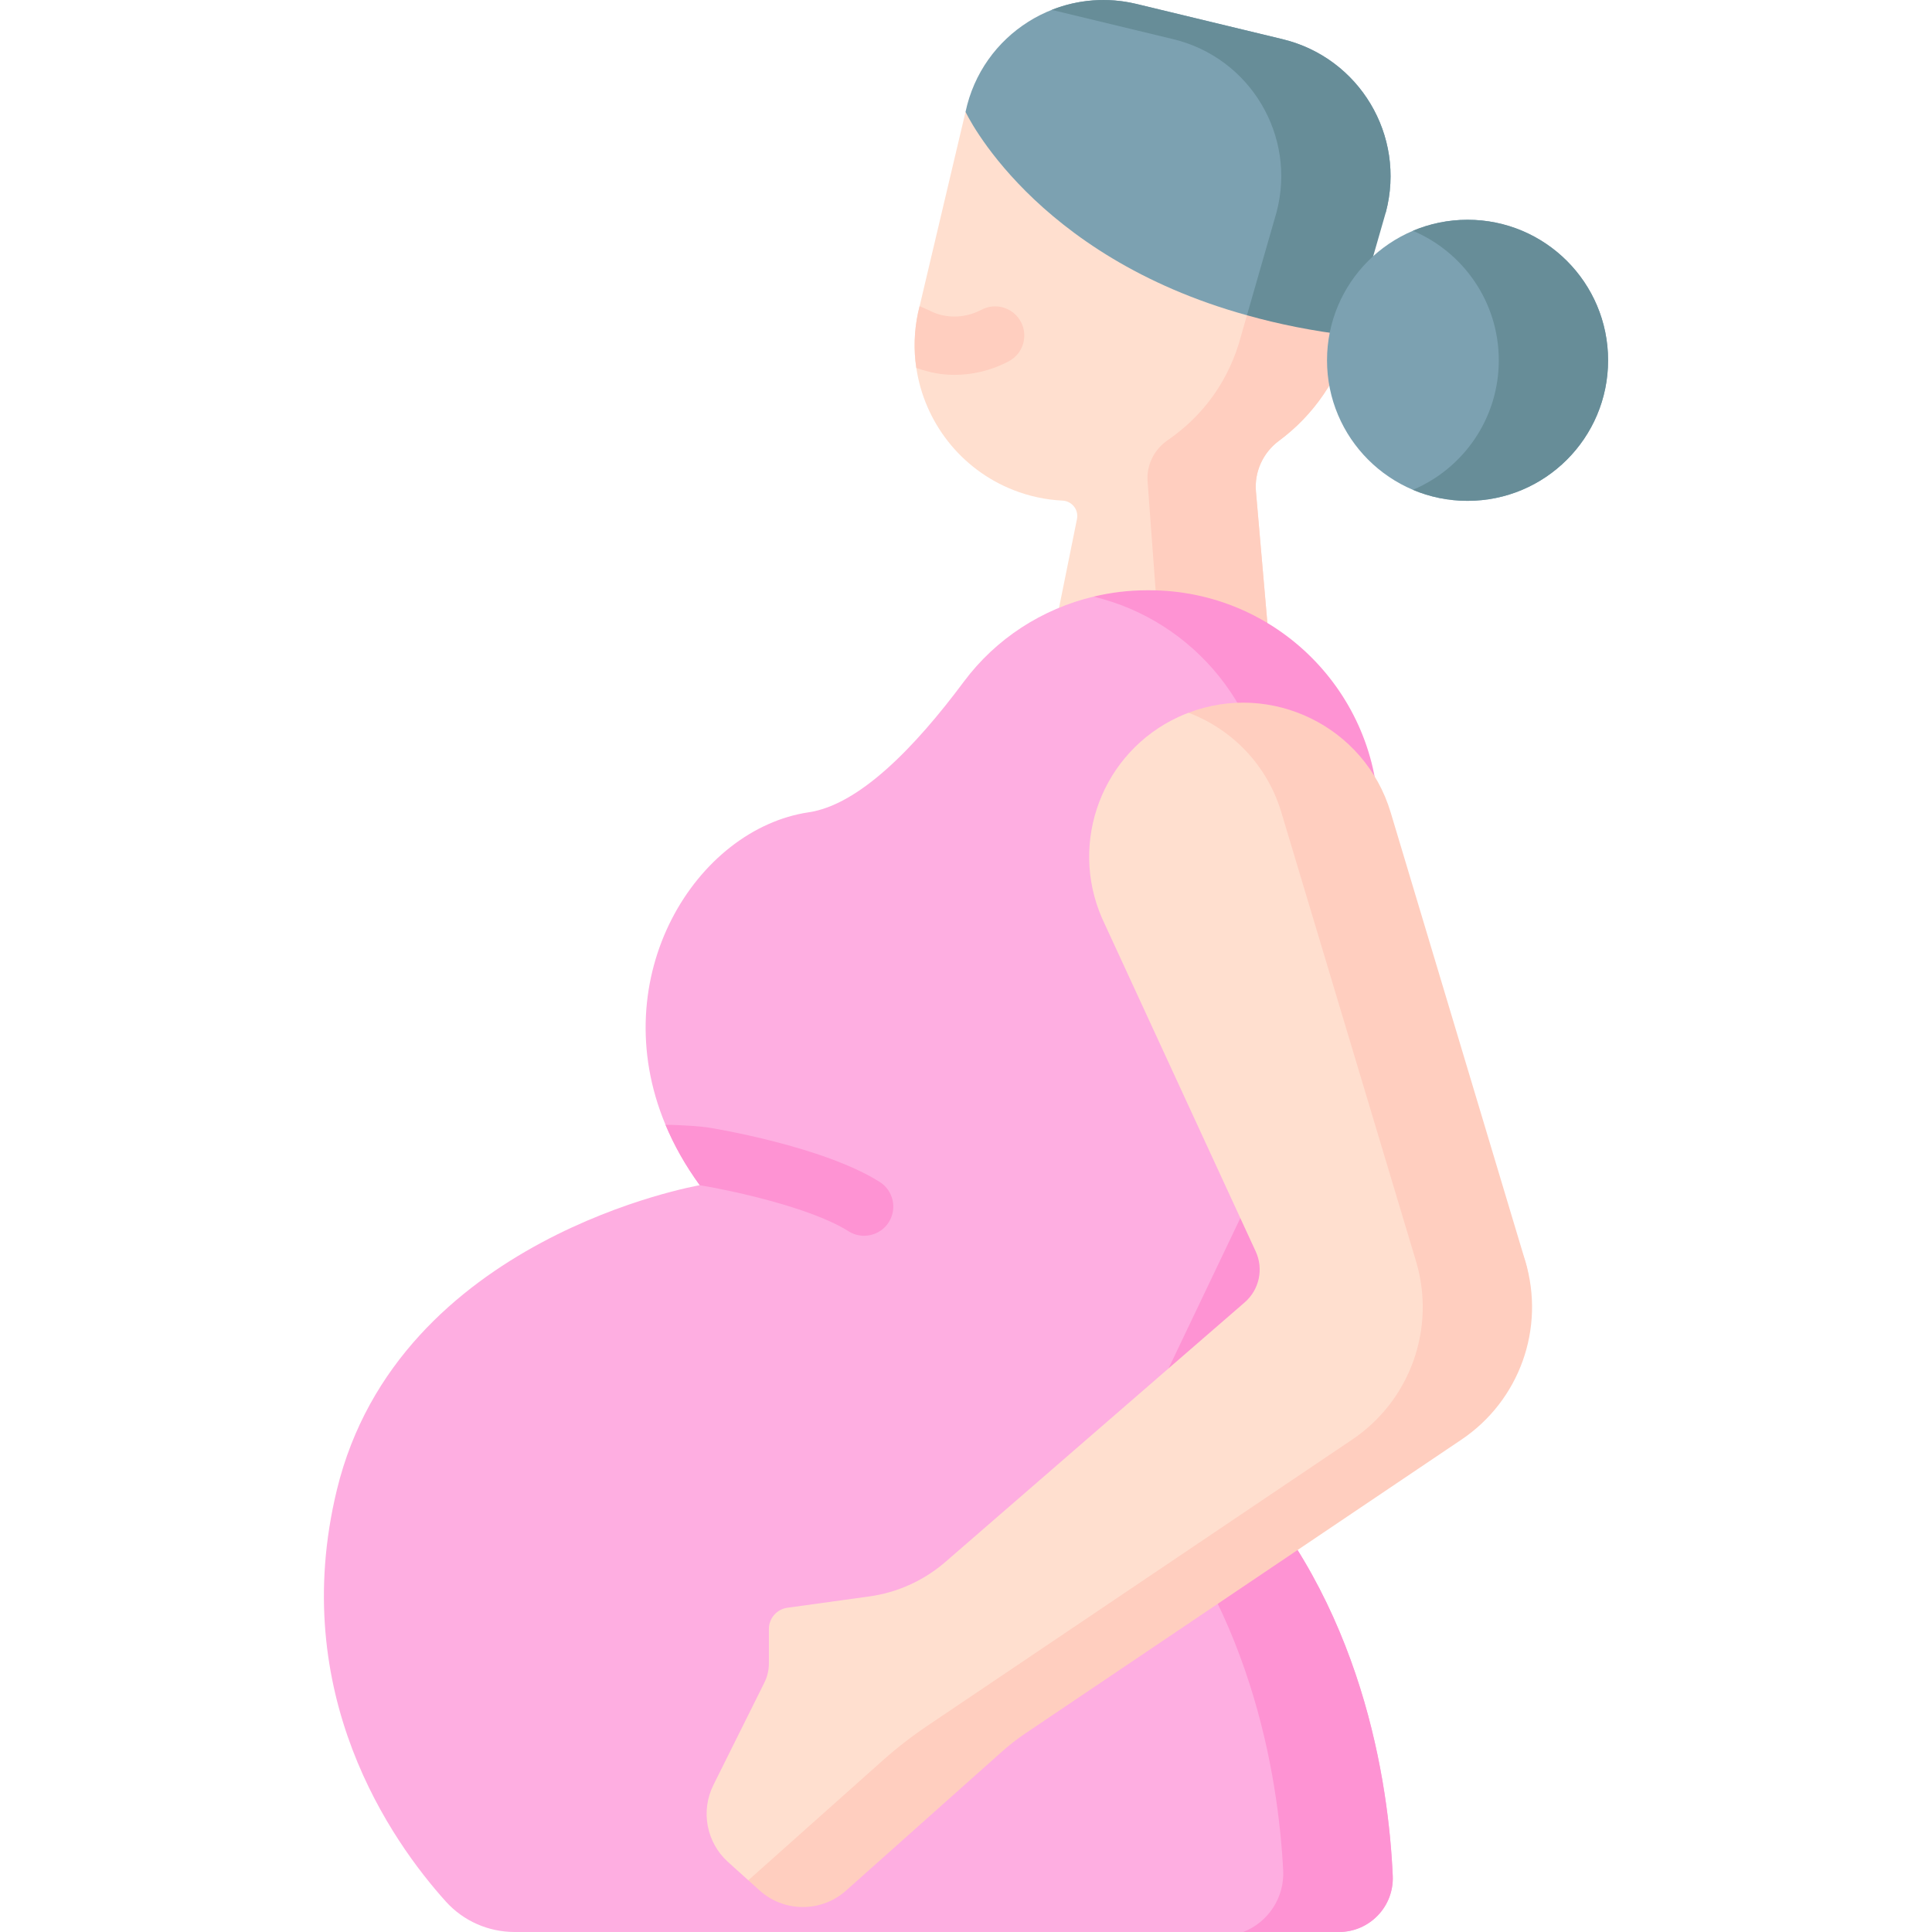
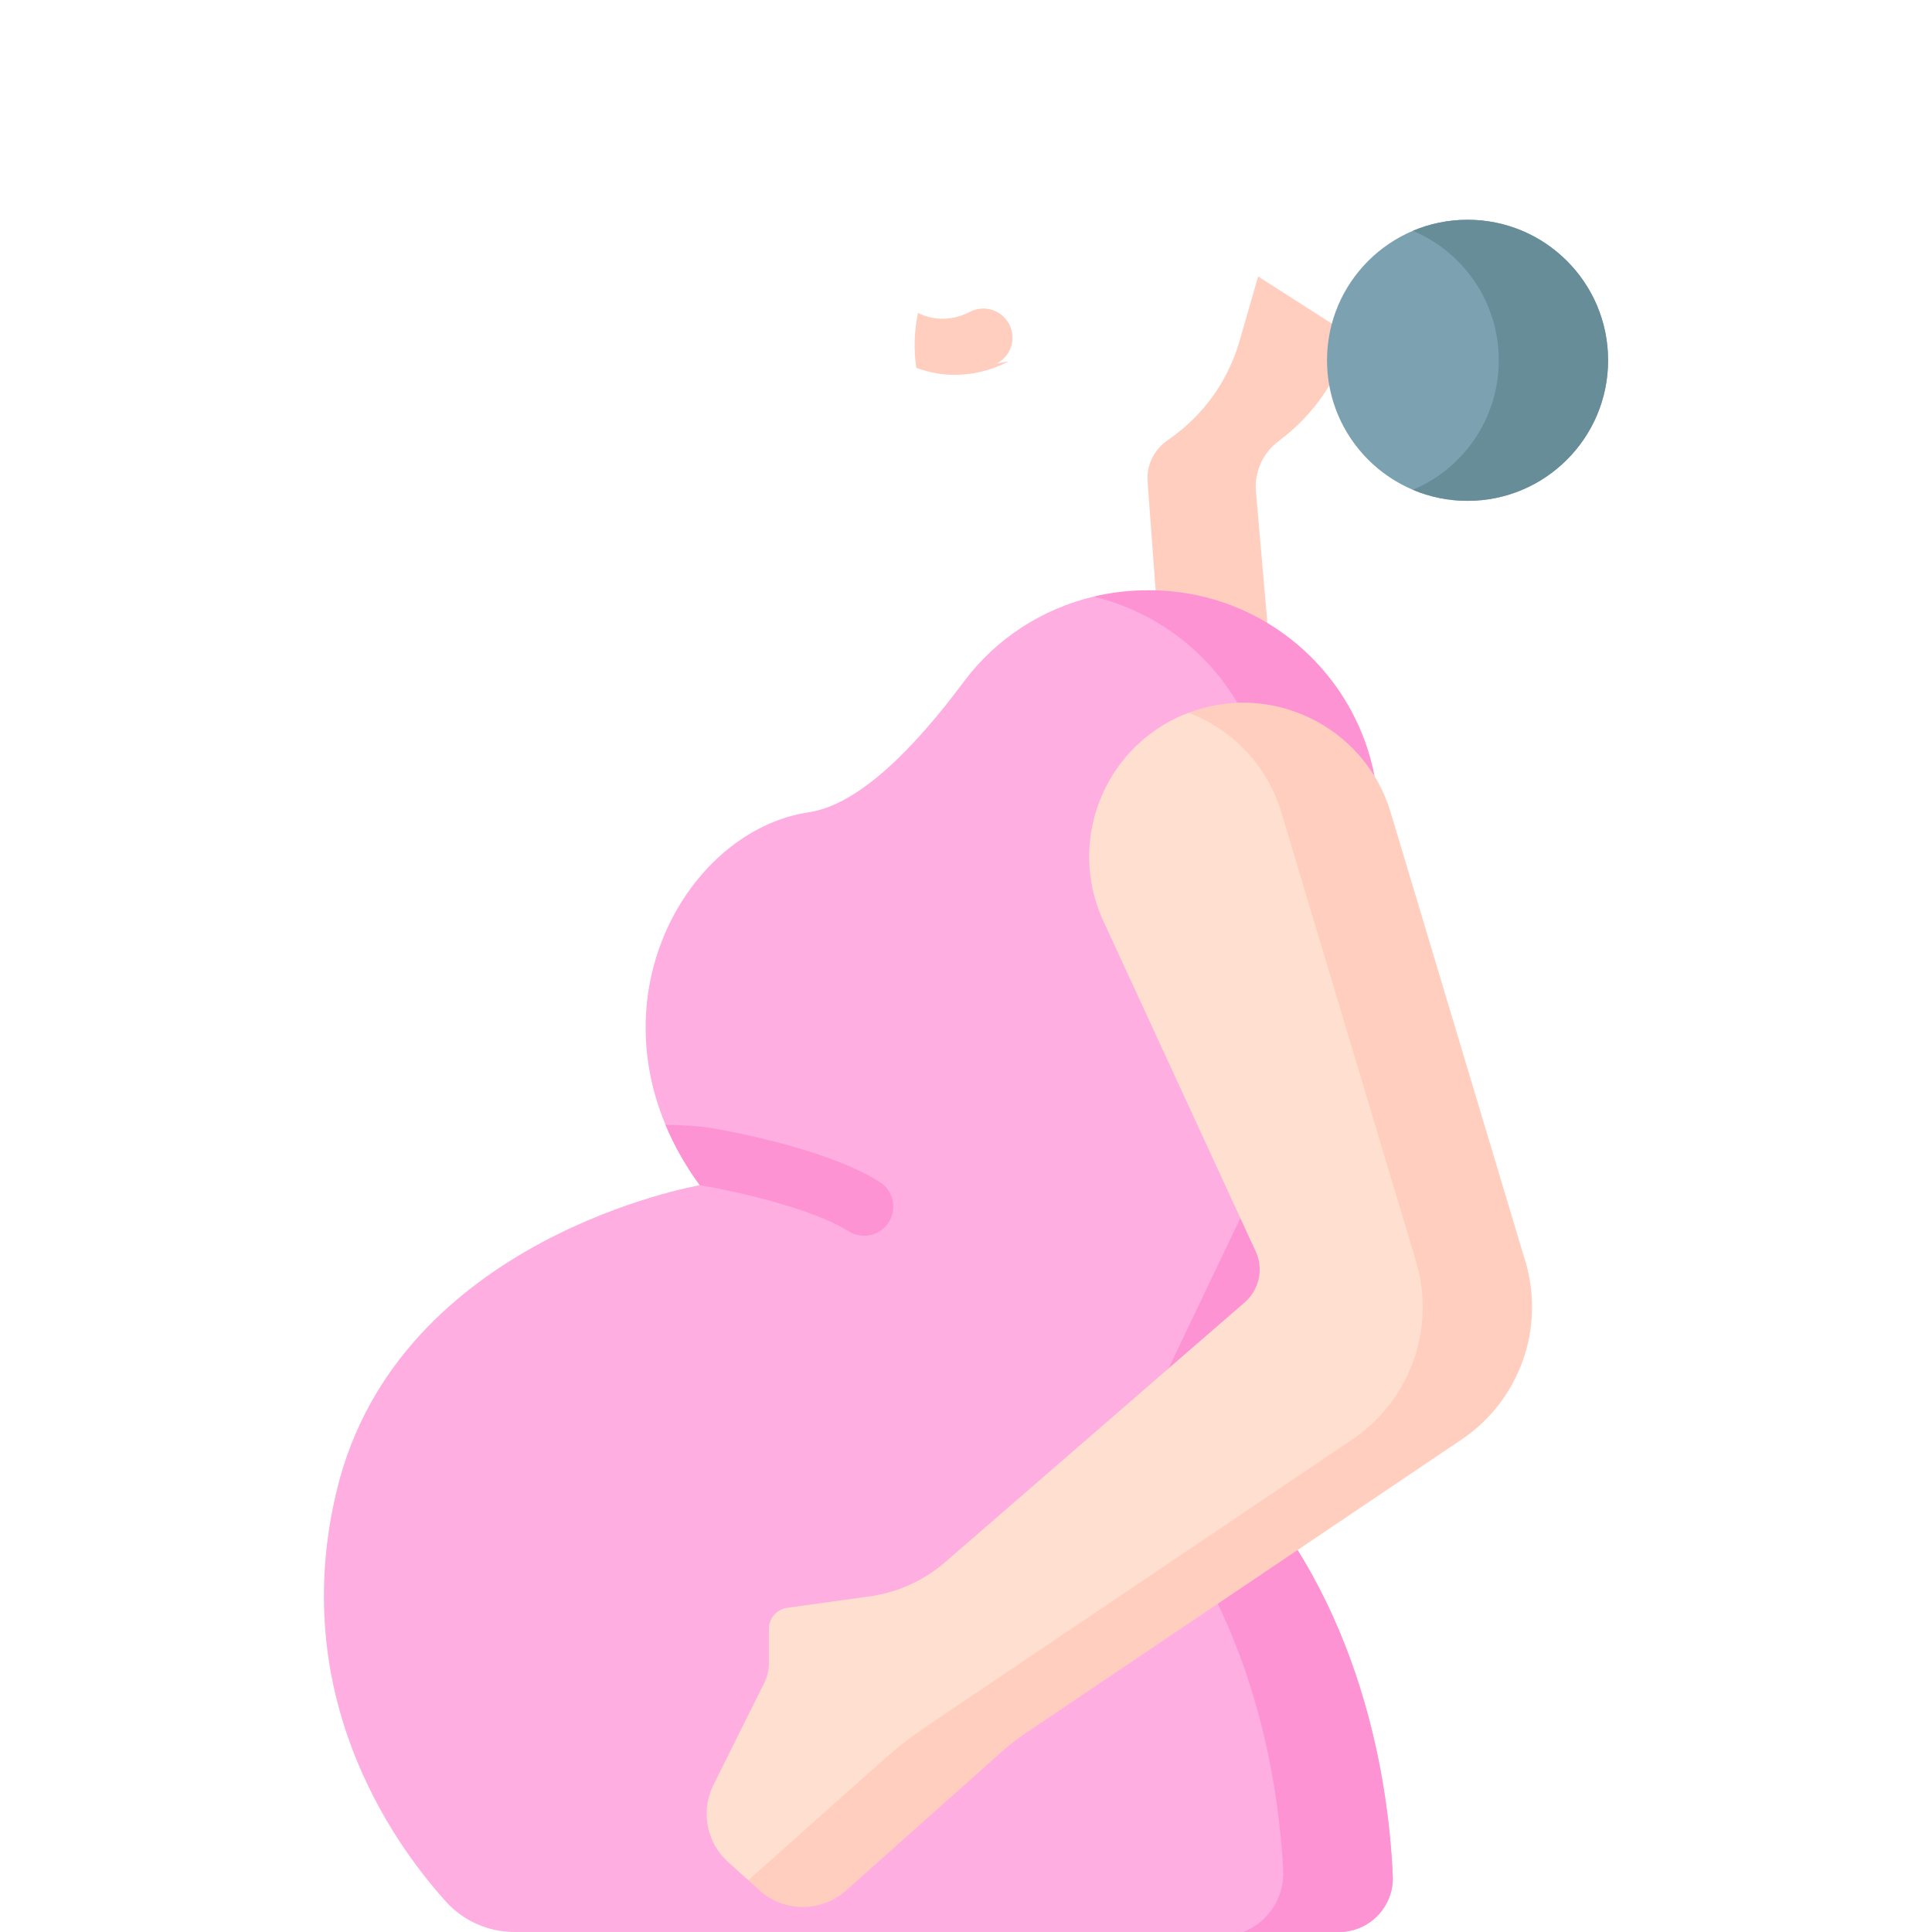
<svg xmlns="http://www.w3.org/2000/svg" id="Capa_1" height="512" viewBox="0 0 512 512" width="512">
  <g>
-     <path d="m357.875 88.915c-2.998 11.373-9.776 21.119-18.914 27.887-4.244 3.132-6.583 8.231-6.119 13.485l3.029 34.81-29.072-1.246-26.476-1.133 5.089-25.167c.495-2.462-1.329-4.759-3.832-4.883-4.43-.216-8.818-1.154-12.991-2.792-14.083-5.532-23.632-18.111-25.755-32.379-.711-4.749-.587-9.673.453-14.598l.422-1.762 12.166-51.499 56.32 30.03 21.211 13.588z" fill="#ffdfcf" />
    <path d="m357.875 88.915c-2.998 11.373-9.776 21.119-18.914 27.887-4.244 3.132-6.583 8.231-6.119 13.485l3.029 34.81-29.072-1.246-2.678-36.273c-.33-4.327 1.741-8.448 5.316-10.91 9.539-6.562 16.37-15.957 19.481-27.753l4.492-15.659z" fill="#ffcebf" />
-     <path d="m367.269 56.221-36.815 27.326c-56.846-15.74-74.575-53.905-74.575-53.905 4.352-20.59 24.847-33.519 45.301-28.594l38.727 9.34c20.36 4.915 32.705 25.588 27.362 45.833z" fill="#7ca1b1" />
-     <path d="m339.907 10.388-38.727-9.34c-7.776-1.873-15.556-1.159-22.455 1.57l32.217 7.77c20.36 4.915 32.705 25.588 27.362 45.834l-7.85 27.326c8.296 2.334 17.411 4.191 27.423 5.369l9.392-32.695c5.343-20.246-7.002-40.919-27.362-45.834z" fill="#678d98" />
    <circle cx="388.917" cy="95.486" fill="#7ca1b1" r="37.243" />
    <path d="m388.917 58.243c-5.137 0-10.031 1.04-14.483 2.921 13.375 5.651 22.761 18.89 22.761 34.322s-9.386 28.672-22.761 34.322c4.452 1.881 9.346 2.921 14.483 2.921 20.569 0 37.243-16.674 37.243-37.243s-16.674-37.243-37.243-37.243z" fill="#678d98" />
    <g>
-       <path d="m267.291 95.766c-5.027 2.627-9.941 3.575-14.35 3.575-3.379 0-6.449-.556-10.106-1.844-.711-4.749-.587-9.673.453-14.598l.422-1.762 2.709 1.185c.247.155 6.305 3.616 13.732-.258 3.781-1.968 8.448-.505 10.425 3.276 1.969 3.791.506 8.458-3.285 10.426z" fill="#ffcebf" />
+       <path d="m267.291 95.766c-5.027 2.627-9.941 3.575-14.35 3.575-3.379 0-6.449-.556-10.106-1.844-.711-4.749-.587-9.673.453-14.598c.247.155 6.305 3.616 13.732-.258 3.781-1.968 8.448-.505 10.425 3.276 1.969 3.791.506 8.458-3.285 10.426z" fill="#ffcebf" />
    </g>
    <path d="m369.093 497.135c.35 8.107-6.14 14.865-14.258 14.865h-218.46c-6.943 0-13.578-2.915-18.224-8.077-14.443-16.04-41.97-55.104-28.876-109.096 16.256-67.034 96.167-80.735 96.167-80.735-3.843-5.285-6.84-10.652-9.076-16.009-16.431-39.363 8.19-78.397 37.942-82.816 13.392-1.988 28.165-17.214 41.115-34.614 8.524-11.442 20.766-19.296 34.382-22.541 0 0 49.565 0 75.559 59.092v89.471l-38.961 81.611c34.882 36.221 41.629 84.752 42.69 108.849z" fill="#feaee1" />
    <path d="m326.408 388.286 38.952-81.614v-89.465c0-33.567-27.211-60.778-60.778-60.778h-.598c-4.828 0-9.583.577-14.178 1.683 26.719 6.393 46.589 30.417 46.589 59.096v89.465l-38.952 81.614c34.179 35.494 41.34 82.817 42.611 107.374.371 7.162-3.914 13.743-10.599 16.34h25.378c8.117 0 14.615-6.756 14.257-14.865-1.062-24.096-7.806-72.631-42.682-108.85z" fill="#fe93d3" />
    <path d="m378.045 382.208c15.369-10.354 31.503-30.222 26.178-47.972l-40.681-116.588c-6.853-22.844-48.565-28.765-48.565-28.765-.899.342-1.757.691-2.646 1.102-20.157 9.319-29.162 33.047-20.262 53.393l40.706 88.266c2.14 4.64.956 10.137-2.904 13.485l-79.313 68.784c-5.698 4.942-12.709 8.123-20.181 9.156l-21.711 3.003c-2.808.388-4.9 2.789-4.9 5.624v9.107c0 1.775-.412 3.526-1.203 5.115l-13.501 27.124c-3.435 6.901-1.85 15.246 3.876 20.408l5.373 4.843z" fill="#ffdfcf" />
    <path d="m404.223 334.237-35.681-118.937c-6.857-22.857-31.639-34.775-53.565-26.416 11.371 4.326 20.775 13.668 24.599 26.416l35.681 118.936c5.325 17.75-1.519 36.899-16.888 47.253l-112.637 75.884c-4.137 2.787-8.08 5.85-11.803 9.169l-35.618 31.752 2.968 2.675c6.507 5.865 16.386 5.893 22.925.063l41.31-36.826c1.979-1.764 4.074-3.392 6.273-4.873l115.548-77.845c15.369-10.352 22.213-29.502 16.888-47.251z" fill="#ffcebf" />
    <g>
      <path d="m235.541 323.889c-1.473 2.328-3.976 3.606-6.542 3.606-1.411 0-2.843-.391-4.121-1.195-10.178-6.439-31.925-10.992-39.435-12.208-3.843-5.285-6.84-10.652-9.076-16.009 4.965.052 9.746.464 11.528.752 1.226.196 30.298 4.955 45.235 14.392 3.606 2.276 4.688 7.056 2.411 10.662z" fill="#fe93d3" />
    </g>
  </g>
</svg>